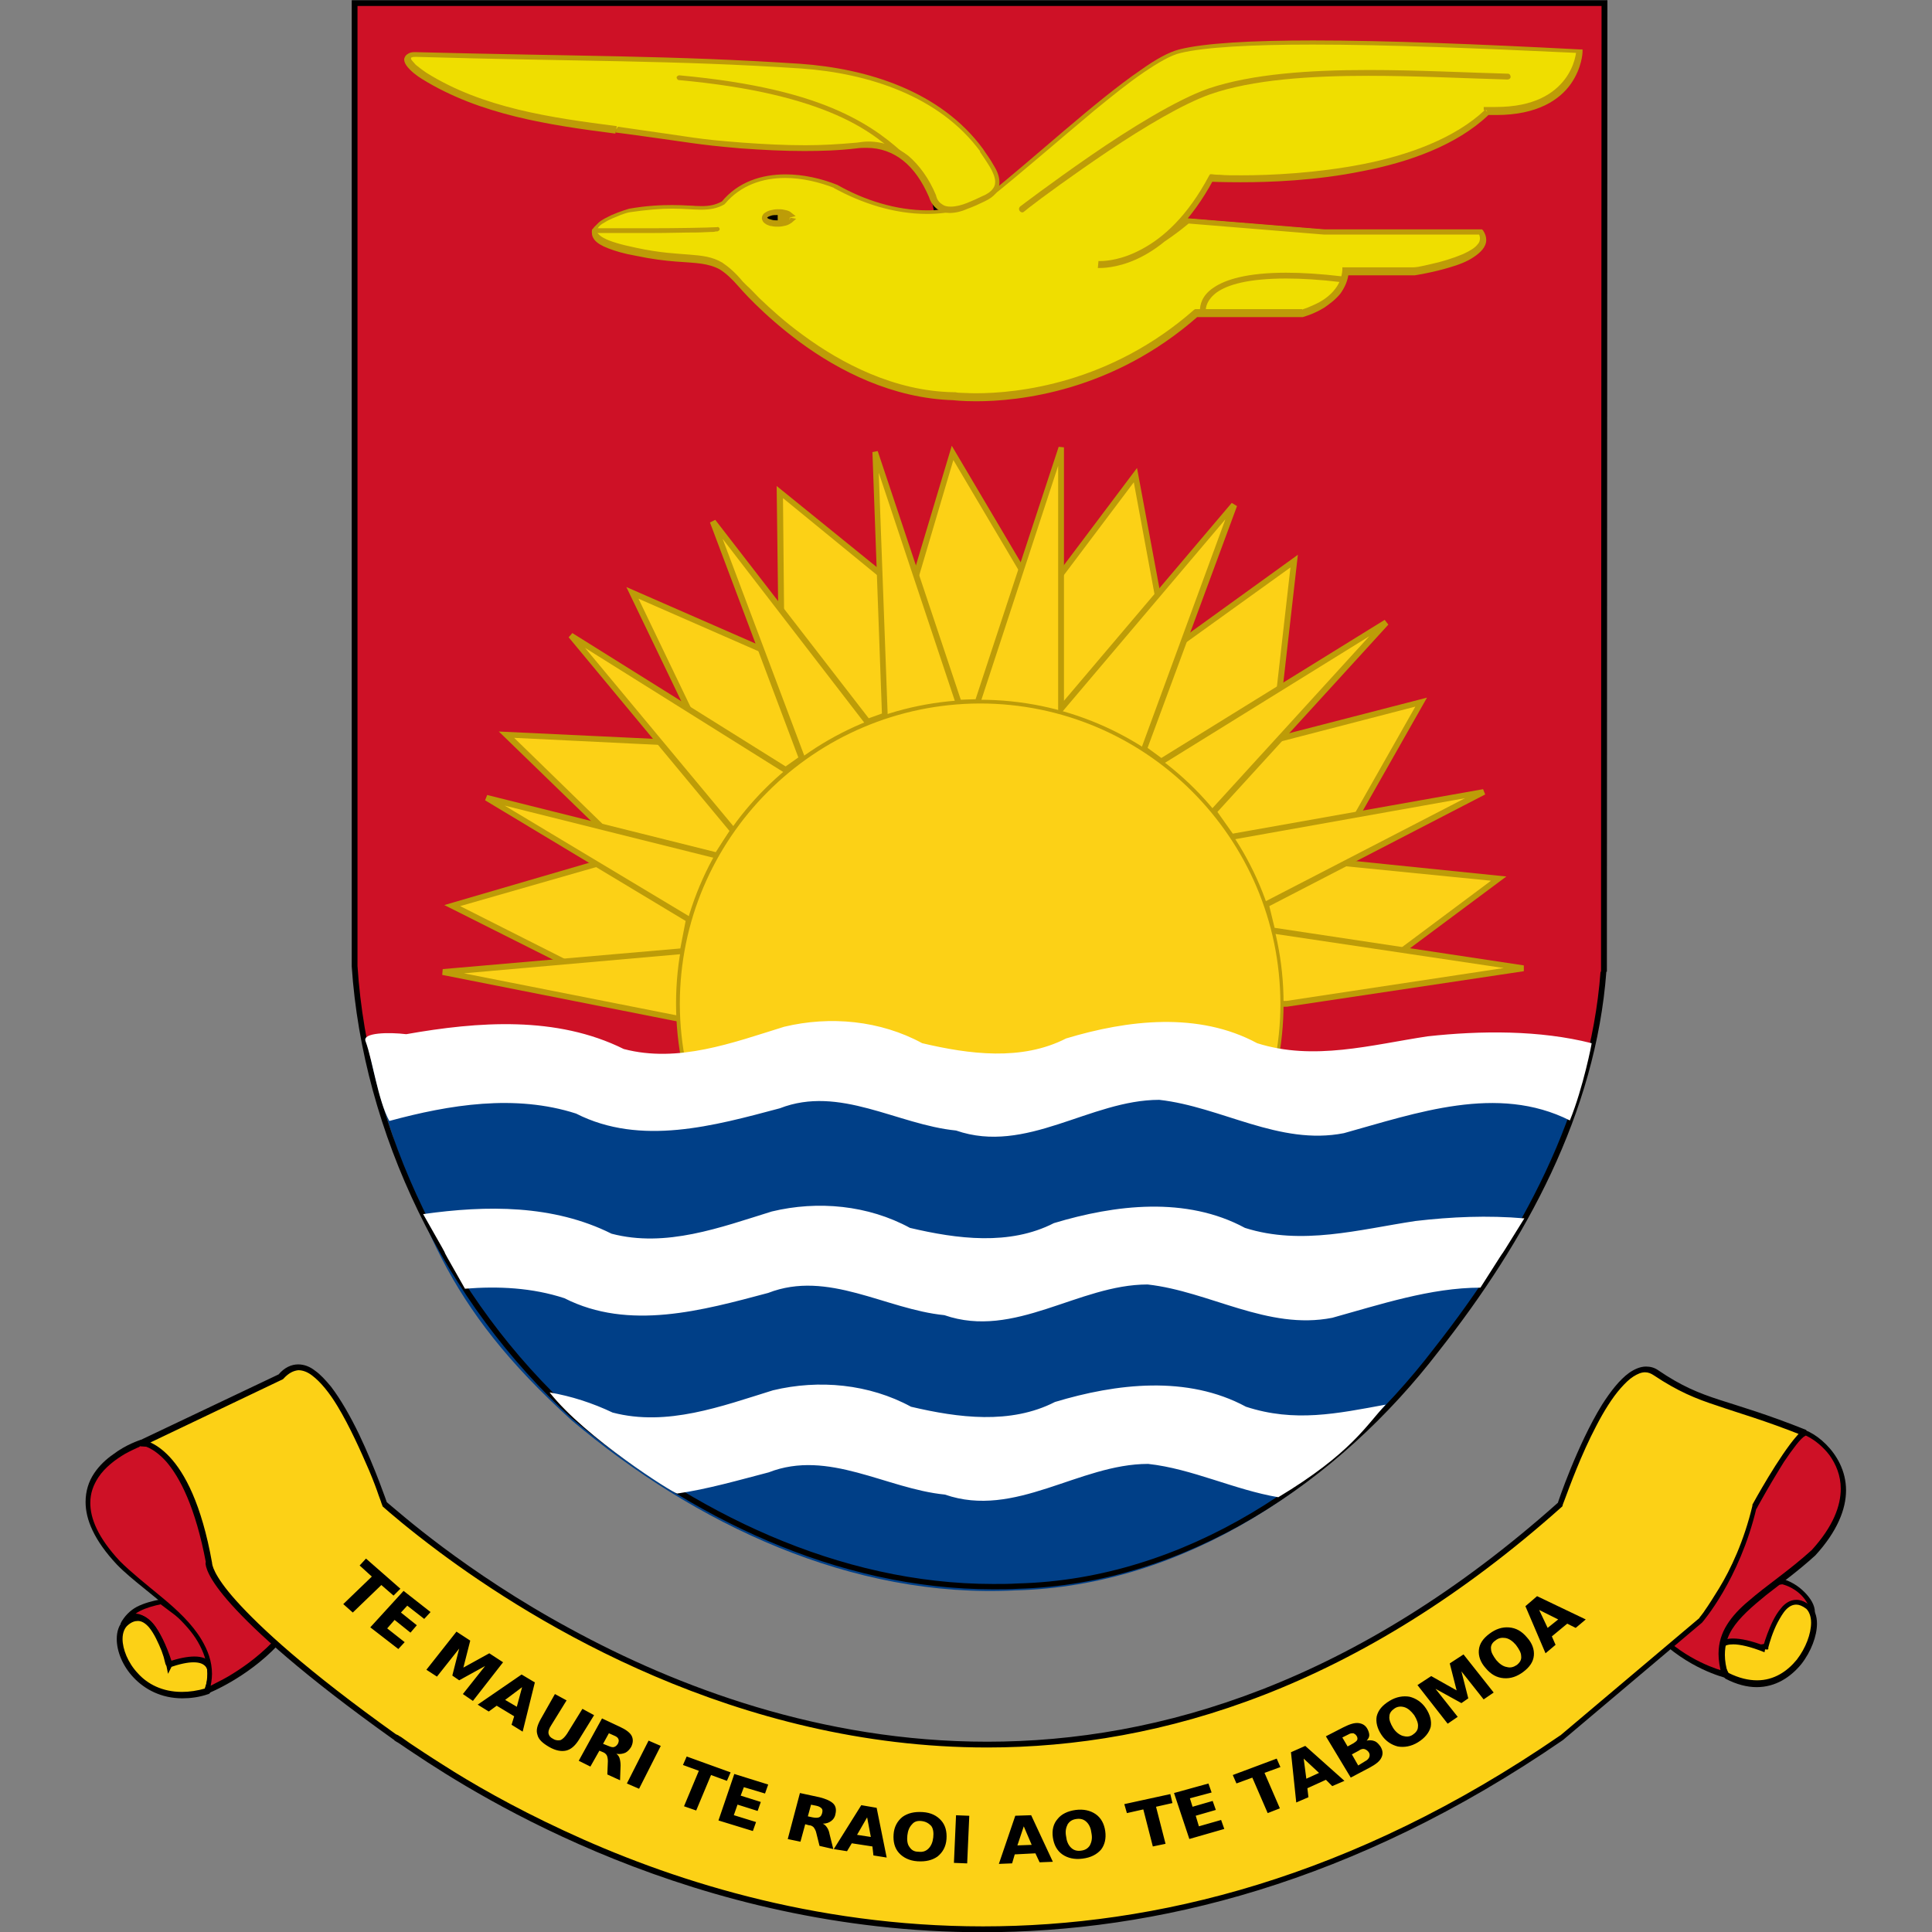
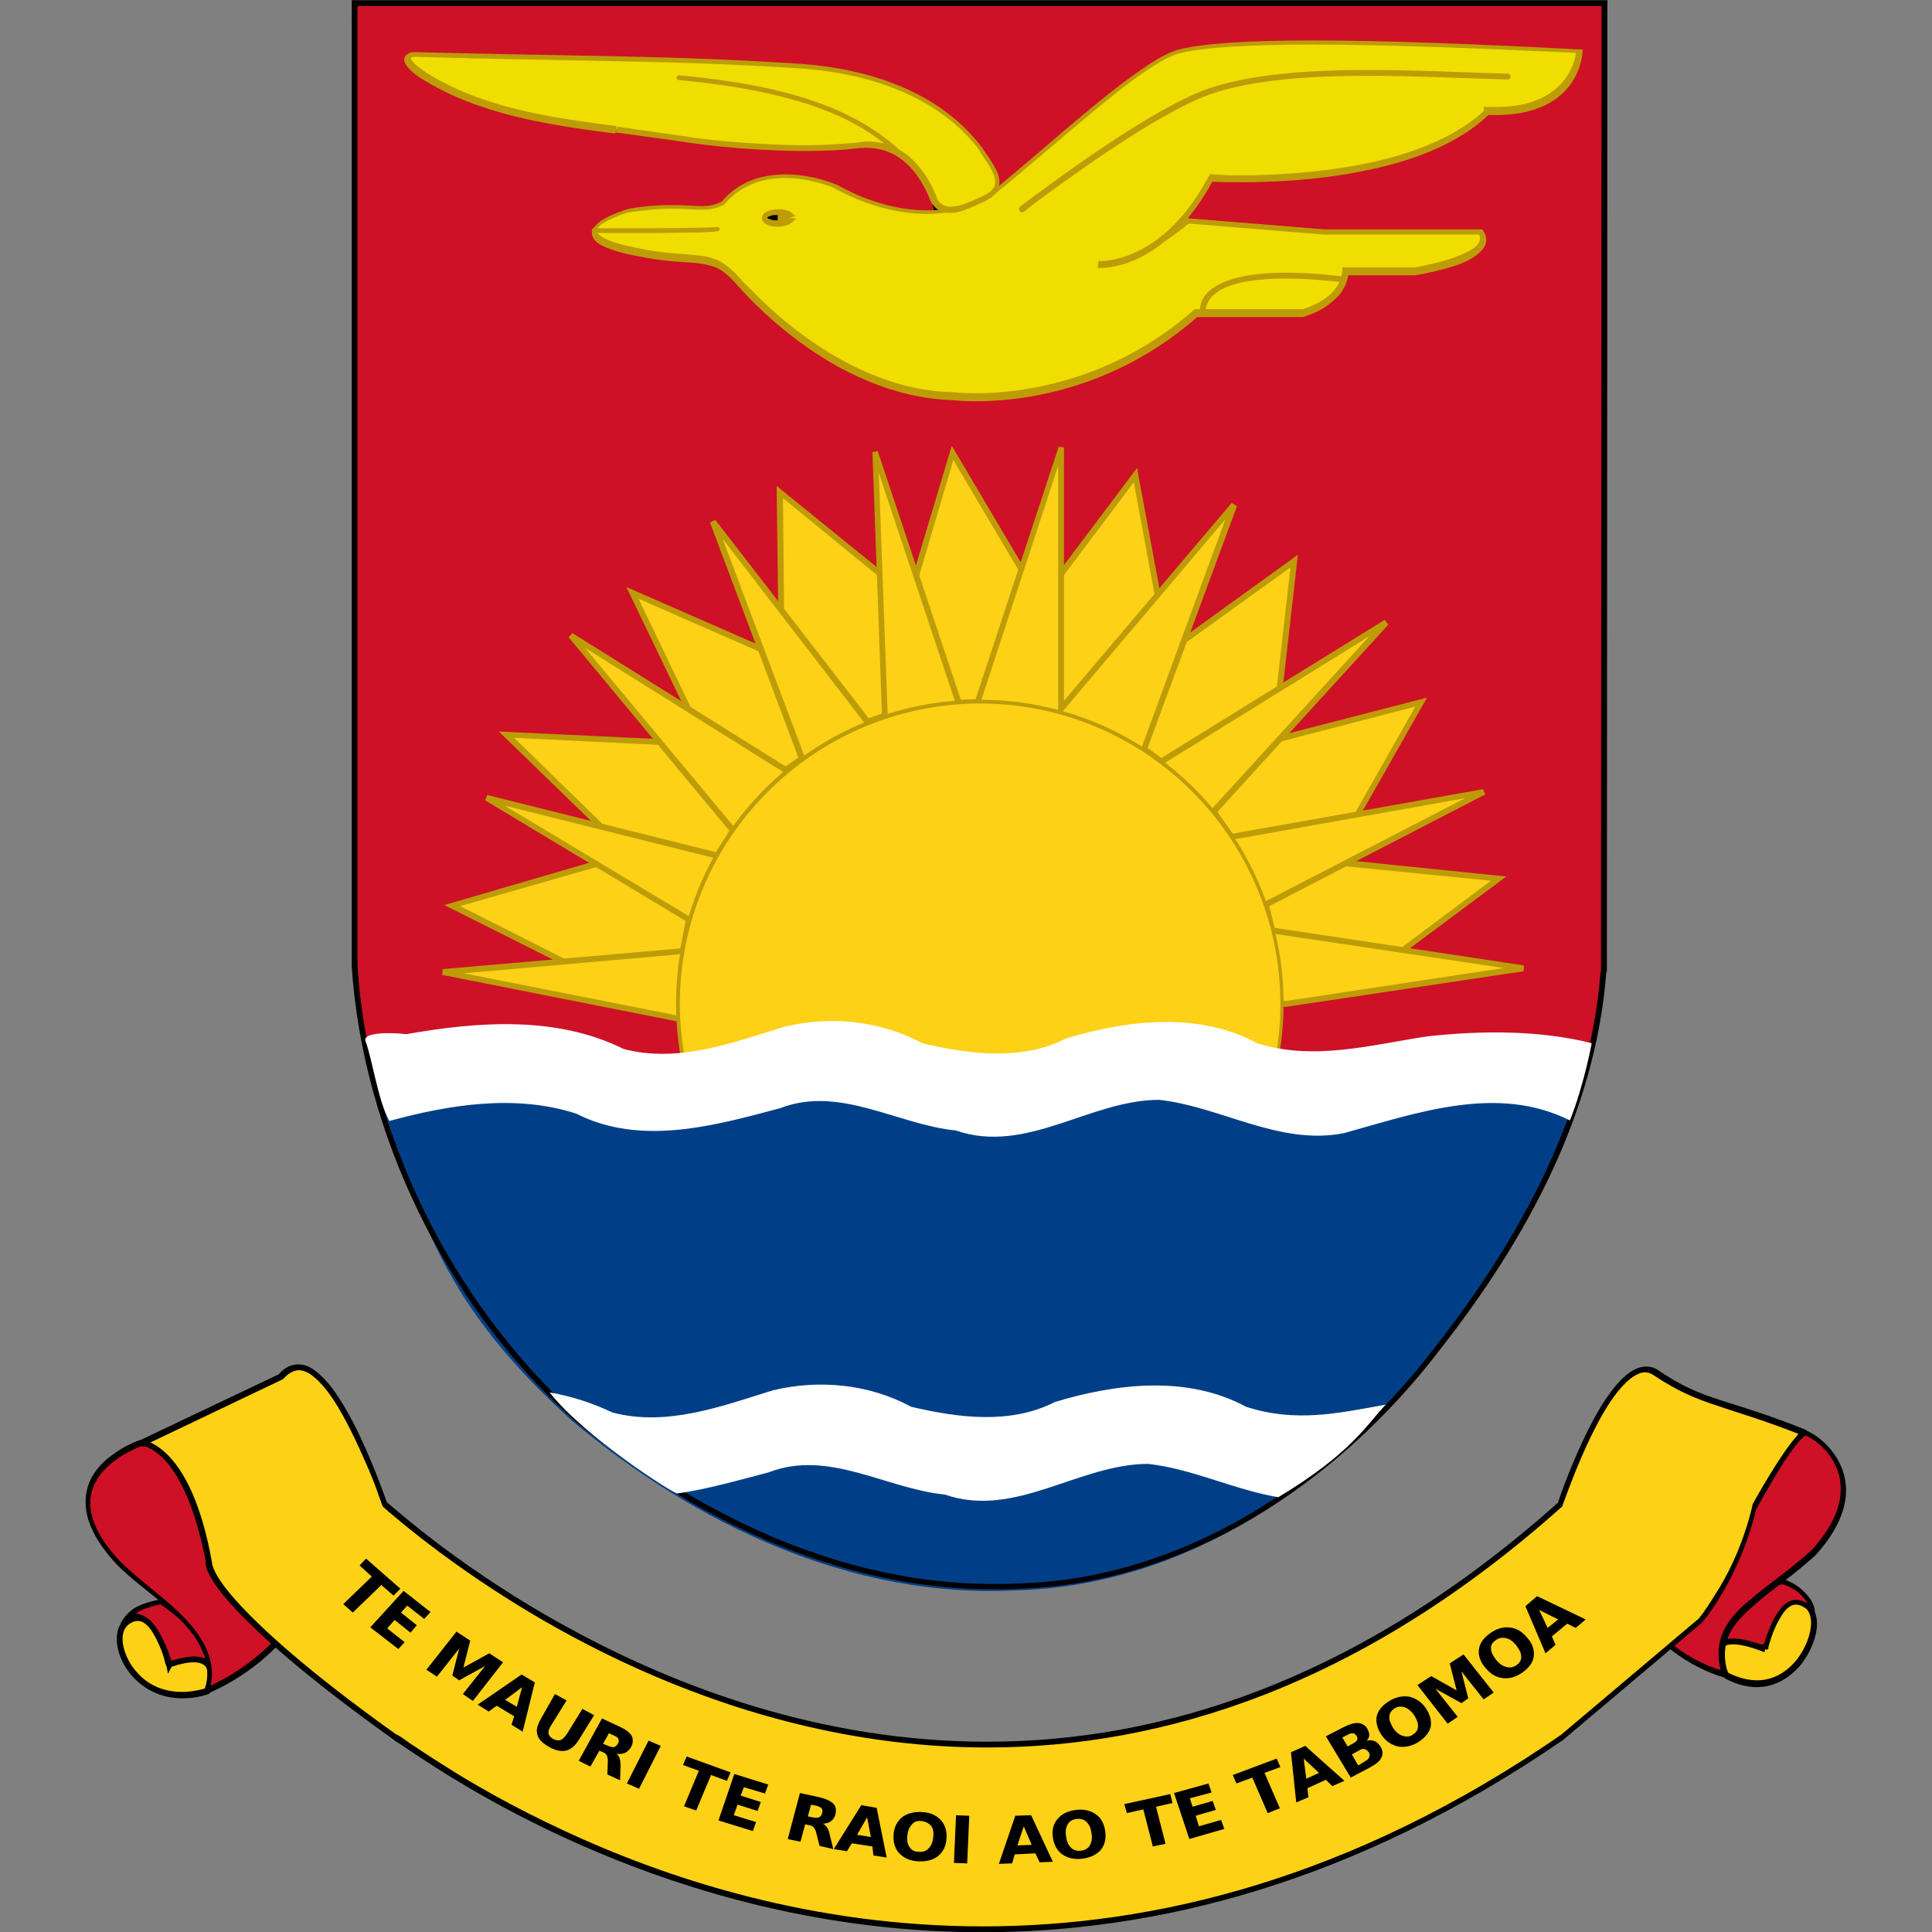
<svg xmlns="http://www.w3.org/2000/svg" version="1.1" id="Layer_1" x="0px" y="0px" viewBox="0 0 512 512" style="enable-background:new 0 0 512 512;" xml:space="preserve">
  <rect x="0" y="0" width="512" height="512" fill="#808080" stroke="none" />
  <style type="text/css">
	.st0{fill:#CE1126;}
	.st1{fill:#FCD116;}
	.st2{fill:#BD9C08;}
	.st3{fill:#003F87;}
	.st4{fill:#EFDE00;}
	.st5{fill:#FFFFFF;}
</style>
  <g id="XMLID_1_">
    <path id="XMLID_3_" class="st0" d="M480.12,427.77c0.56-2.8-3.65-7.57-8.13-8.55c-22.3-1.12-30.43,23.28-2.1,16.69   C473.53,417.39,480.82,427.77,480.12,427.77L480.12,427.77z" />
    <path id="XMLID_4_" d="M480.12,427.77l0.7,0.14c0-0.28,0.14-0.42,0.14-0.7c0-1.82-1.12-3.65-2.8-5.33   c-1.68-1.68-3.79-2.94-6.03-3.51l0,0l0,0c-0.56,0-1.12,0-1.54,0c-5.89,0-10.66,1.68-14.02,4.21c-3.37,2.38-5.33,5.61-5.33,8.55   c0,1.82,0.84,3.65,2.66,4.91c1.82,1.26,4.35,1.96,7.71,1.96c2.38,0,5.33-0.28,8.69-1.12l0.56-0.14l0.14-0.56   c0.84-4.35,1.96-7.01,2.94-8.55c0.56-0.7,0.98-1.26,1.4-1.54c0.42-0.28,0.84-0.42,1.26-0.42c0.84,0,1.54,0.42,2.24,0.98   c0.28,0.28,0.56,0.56,0.7,0.84l0.14,0.28l0,0l0.42-0.14h-0.42v0.14l0.42-0.14h-0.42L480.12,427.77l-0.56-0.42   c-0.14,0.14-0.14,0.28-0.14,0.42H480.12l-0.56-0.42L480.12,427.77v-0.84c-0.14,0-0.42,0.14-0.56,0.28L480.12,427.77v-0.84v1.54l0,0   h0.7l0.14-0.56L480.12,427.77v-0.84l0,0v1.54c0.14,0,0.56-0.14,0.7-0.28c0.14-0.28,0.14-0.42,0.14-0.56c0-0.28-0.14-0.42-0.14-0.56   c-0.28-0.56-0.84-1.12-1.54-1.82c-0.7-0.56-1.82-1.12-2.94-1.12c-0.7,0-1.4,0.14-2.1,0.56c-0.98,0.7-1.96,1.82-2.8,3.51   c-0.84,1.82-1.68,4.21-2.24,7.57l0.7,0.14l-0.14-0.7c-3.23,0.7-6.03,1.12-8.27,1.12c-3.23,0-5.47-0.7-6.87-1.68   c-1.4-0.98-1.96-2.24-1.96-3.65c0-2.24,1.68-5.05,4.77-7.29c3.09-2.24,7.57-3.79,13.18-3.79c0.56,0,0.98,0,1.54,0v-0.84l-0.14,0.7   c1.96,0.42,3.93,1.54,5.33,2.94c1.4,1.4,2.24,3.09,2.24,4.21c0,0.14,0,0.28,0,0.42L480.12,427.77v-0.84V427.77z" />
    <path id="XMLID_5_" class="st1" d="M467.78,437.02c0,0,4.07-17.53,11.36-11.22c5.33,4.63-4.07,27.21-21.6,18.09   C456.98,443.76,448.84,429.87,467.78,437.02L467.78,437.02z" />
    <path id="XMLID_6_" d="M467.78,437.02l0.7,0.14c0,0,0-0.14,0.14-0.56c0.28-1.12,1.12-4.07,2.52-6.73c0.7-1.26,1.4-2.52,2.24-3.37   c0.84-0.84,1.68-1.26,2.66-1.26c0.7,0,1.54,0.28,2.66,1.12c0.7,0.7,1.26,1.96,1.26,3.65c0,2.94-1.4,6.73-3.79,9.82   c-2.52,3.09-6.03,5.47-10.52,5.47c-2.24,0-4.77-0.56-7.57-1.96l-0.28,0.42l0.42-0.28c0,0,0,0-0.14-0.14l-0.28,0.42l0.42-0.28   c0,0-0.28-0.28-0.42-0.7c-0.7-1.12-1.54-3.09-1.54-4.63c0-0.7,0.14-1.26,0.56-1.68c0.42-0.42,1.12-0.7,2.52-0.7   c1.68,0,4.49,0.56,8.27,2.1L467.78,437.02h-0.84l0,0l1.54,0.14L467.78,437.02h0.84l0,0v-0.56l-0.56-0.14   c-3.93-1.54-6.73-2.1-8.83-2.1c-1.54,0-2.8,0.42-3.51,1.12c-0.84,0.7-1.12,1.82-1.12,2.8c0,1.54,0.56,2.94,1.12,4.21   c0.28,0.56,0.56,1.12,0.84,1.54c0.14,0.14,0.28,0.42,0.28,0.56l0.14,0.14c0,0,0.14,0.14,0.28,0.28c2.94,1.54,5.75,2.24,8.27,2.24   c5.05,0,8.98-2.66,11.78-6.03c2.66-3.37,4.21-7.57,4.21-10.8c0-1.96-0.56-3.65-1.82-4.77c-1.26-0.98-2.38-1.54-3.65-1.54   c-1.68,0-3.09,0.98-4.07,2.24c-1.68,1.96-2.8,4.63-3.65,6.87s-1.26,4.07-1.26,4.07L467.78,437.02h0.84H467.78z" />
    <path id="XMLID_7_" class="st0" d="M32.77,430.43c1.54-3.79,5.61-5.33,9.96-6.17c23.28,17.53,24.26,18.37,2.1,16.69   C38.51,421.88,32.06,430.43,32.77,430.43z" />
    <path id="XMLID_8_" d="M32.77,430.43l0.7,0.28c0.7-1.68,1.96-2.94,3.65-3.79s3.65-1.4,5.75-1.82l-0.14-0.7l-0.42,0.56   c6.03,4.49,10.52,7.99,13.46,10.52c1.54,1.26,2.66,2.24,3.37,3.09c0.7,0.84,0.98,1.4,0.98,1.54v0.14   c-0.14,0.14-0.56,0.28-1.26,0.42c-0.7,0.14-1.82,0.14-3.09,0.14c-2.52,0-6.17-0.28-10.8-0.56v0.84l0.7-0.28   c-1.68-5.19-3.37-8.41-5.05-10.38c-1.68-1.96-3.37-2.8-4.77-2.8c-1.12,0-2.1,0.42-2.66,0.98c-0.28,0.28-0.56,0.56-0.7,0.7   l-0.28,0.42c0,0.14-0.14,0.28-0.14,0.56c0,0.14,0,0.28,0.14,0.56c0.14,0.28,0.42,0.28,0.56,0.28h0.56l0.14-0.42L32.77,430.43v-0.84   V430.43l0.56-0.56c-0.14-0.14-0.42-0.28-0.56-0.28V430.43l0.56-0.56L32.77,430.43h0.7c0-0.14,0-0.28-0.14-0.42L32.77,430.43h0.7   h-0.56l0.56,0.14v-0.14h-0.56l0.56,0.14l-0.28-0.14l0.28,0.14l0,0l-0.28-0.14l0.28,0.14l0,0c0-0.14,0.42-0.42,0.7-0.7   c0.42-0.28,0.98-0.42,1.54-0.42c0.84,0,2.1,0.42,3.51,2.24c1.4,1.68,3.09,4.77,4.77,9.82l0.14,0.56h0.56   c4.63,0.28,8.27,0.56,10.94,0.56c1.82,0,3.09-0.14,4.07-0.42c0.56-0.14,0.98-0.28,1.26-0.7c0.42-0.28,0.56-0.84,0.56-1.26   c0-0.84-0.56-1.68-1.26-2.52c-1.26-1.4-3.23-3.09-6.03-5.33c-2.8-2.24-6.45-5.05-11.08-8.41l-0.28-0.14h-0.28   c-2.24,0.42-4.35,0.98-6.31,1.96c-1.82,0.98-3.37,2.52-4.35,4.49L32.77,430.43v-0.84V430.43z" />
    <path id="XMLID_9_" class="st0" d="M419.53,281.92c-290.43,0-79.65-1.54-321.56-1.54l-3.51-15.71L93.35,0.33h331.24l-0.14,266.87   L419.53,281.92L419.53,281.92z" />
    <path id="XMLID_10_" class="st1" d="M44.54,441.23c0,0-4.07-17.53-11.36-11.22c-5.33,4.63,2.66,23.84,21.6,18.09   C54.92,448.24,60.53,435.76,44.54,441.23L44.54,441.23z" />
    <path id="XMLID_11_" d="M44.54,441.23l0.7-0.14c0,0-0.7-3.23-2.1-6.45c-0.7-1.54-1.54-3.23-2.66-4.49   c-1.12-1.26-2.52-2.24-4.07-2.24c-1.26,0-2.38,0.56-3.65,1.54l0,0c-1.26,1.12-1.82,2.94-1.82,4.91c0,3.23,1.54,7.15,4.49,10.24   c2.94,3.09,7.29,5.47,12.9,5.47c2.1,0,4.49-0.28,6.87-1.12l0,0c0.14,0,0.28-0.14,0.28-0.14l0.14-0.14l0.14-0.28   c0.28-0.7,1.12-2.52,1.12-4.49c0-1.12-0.28-2.38-1.12-3.37c-0.84-0.98-2.24-1.54-4.21-1.54c-1.82,0-4.07,0.42-7.01,1.4l-0.28,0.14   l-0.14,0.28L44.54,441.23l0.7-0.14L44.54,441.23l0.7,0.28l0,0L44.54,441.23l0.28,0.7c2.8-0.98,4.91-1.4,6.45-1.4   c1.68,0,2.52,0.42,3.09,0.98c0.56,0.56,0.7,1.4,0.7,2.24c0,0.98-0.28,1.96-0.42,2.66c-0.14,0.42-0.28,0.7-0.28,0.98l-0.14,0.28l0,0   l0,0l0.42,0.28l-0.42-0.28l0,0l0.42,0.28l-0.42-0.28l0.56,0.42l-0.42-0.56l-0.14,0.14l0.56,0.42l-0.42-0.56l0.56,0.56l-0.28-0.7   c-0.14,0.14-0.28,0.14-0.28,0.14l0.56,0.56l-0.28-0.7l0,0c-2.38,0.7-4.49,0.98-6.45,0.98c-5.19,0-9.12-2.1-11.64-4.91   c-2.66-2.8-4.07-6.45-4.07-9.12c0-1.68,0.56-2.94,1.4-3.65l0,0c0.98-0.84,1.82-1.12,2.66-1.12c0.98,0,1.96,0.56,2.94,1.68   c1.4,1.68,2.52,4.21,3.37,6.31c0.42,1.12,0.7,2.1,0.84,2.8c0.14,0.42,0.14,0.7,0.28,0.84c0,0.14,0.14,0.28,0.14,0.28l0.42,2.1   l0.98-1.96L44.54,441.23z" />
    <path id="XMLID_12_" class="st0" d="M81.15,427.07c0,0,0,0-8.27,8.55c-8.27,8.55-18.09,12.48-18.09,12.48   c4.49-15.15-14.58-24.82-23.56-33.94c-21.04-22.72,5.89-31.69,5.89-31.69l12.2,0.7L81.15,427.07z" />
    <path id="XMLID_13_" d="M81.15,427.07l-0.56-0.56c0,0,0,0-8.27,8.55c-4.07,4.21-8.55,7.29-11.92,9.26   c-1.68,0.98-3.23,1.68-4.21,2.24c-0.56,0.28-0.98,0.42-1.26,0.56l-0.28,0.14H54.5l0.28,0.7l0.7,0.28c0.42-1.54,0.7-3.23,0.7-4.63   c0-3.37-1.12-6.31-2.8-9.12c-2.52-4.21-6.45-7.85-10.52-11.22c-4.07-3.37-8.13-6.59-11.08-9.54l-0.56,0.56l0.56-0.56   c-5.89-6.31-7.85-11.36-7.85-15.43c0-2.66,0.84-4.77,2.1-6.73c1.82-2.8,4.77-4.91,7.15-6.31c1.26-0.7,2.24-1.12,3.09-1.54   c0.42-0.14,0.7-0.28,0.84-0.42l0.28-0.14h0.14l-0.28-0.7v0.84l11.78,0.7l31.41,43.61L81.15,427.07l-0.56-0.56L81.15,427.07   l0.7-0.42l-31.97-44.31l-12.62-0.7h-0.14c0,0-3.65,1.12-7.15,3.79c-1.82,1.26-3.65,2.94-5.05,5.05c-1.4,2.1-2.24,4.63-2.24,7.57   l0,0c0,4.63,2.24,10.1,8.27,16.55l0,0l0,0c4.07,4.21,10.1,8.27,15.15,13.04c2.52,2.38,4.77,4.77,6.31,7.43   c1.54,2.66,2.52,5.33,2.52,8.41c0,1.4-0.14,2.8-0.7,4.21l-0.42,1.54l1.54-0.56c0,0,9.96-3.93,18.23-12.62   c4.07-4.35,6.17-6.45,7.15-7.43c0.98-1.12,0.98-1.12,0.98-1.12l0.42-0.42l-0.42-0.56L81.15,427.07z" />
    <polygon id="XMLID_14_" class="st1" points="151.26,255.84 119.85,239.99 166.83,226.39 134.16,194.7 186.88,197.22 167.53,157.11    207.22,174.5 206.66,130.47 241.01,158.38 252.37,120.09 275.65,159.36 300.9,125.98 309.59,172.68 342.97,148.7 337.5,196.24    376.62,186 352.64,228.35 397.1,232.84 367.65,254.86  " />
    <polygon id="XMLID_15_" class="st2" points="151.26,255.84 151.68,255.14 121.95,240.13 168.37,226.81 136.26,195.54    188.15,198.06 169.21,158.66 207.92,175.62 207.5,132.01 241.44,159.78 252.65,121.91 275.65,160.76 300.47,127.8 309.03,174.08    341.98,150.38 336.66,197.22 375.08,187.26 351.38,229.05 395.13,233.4 367.51,254.02 151.26,255 151.26,255.84 152.11,255.84    152.11,255.84 152.11,255.28 151.68,255.14 151.26,255.84 150.56,255.84 150.56,255.84 150.56,256.54 367.93,255.56 399.2,232.28    353.9,227.65 378.17,184.88 338.48,195.12 343.95,147.02 310.15,171.42 301.32,124.02 275.79,157.96 252.23,118.13 240.59,156.97    205.82,128.79 206.38,173.24 165.99,155.57 185.62,196.38 132.19,193.86 165.29,225.97 117.75,239.85 150.98,256.54 151.26,255.84    150.56,255.84  " />
    <polygon id="XMLID_16_" class="st1" points="180.99,270.28 117.33,257.66 180.99,252.05 182.68,243.78 128.83,211.53    190.11,226.67 194.32,220.08 151.26,168.47 208.34,204.09 212.55,201.01 188.85,138.18 229.94,191.33 234.42,189.65 231.9,119.81    254.06,186.28 259.11,186 281.26,118.55 281.26,187.83 327.12,133.83 303.14,198.48 307.77,201.85 367.23,164.97 321.65,215.03    326.42,221.76 393.17,209.84 335.53,239.71 337.22,246.58 403.69,256.54 341,266.08  " />
    <polygon id="XMLID_17_" class="st2" points="180.99,270.28 181.13,269.44 122.94,257.94 181.7,252.75 183.52,243.36 133.73,213.49    190.39,227.65 195.3,220.08 155.05,171.7 208.34,205.07 213.53,201.29 191.51,142.81 229.66,192.31 235.27,190.21 232.88,125.28    253.5,187.12 259.67,186.7 280.42,123.46 280.42,189.93 324.74,137.62 302.3,198.76 307.63,202.83 362.88,168.61 320.53,215.03    326.14,222.6 388.26,211.53 334.55,239.29 336.52,247.29 398.5,256.54 341,265.24 180.99,269.44 180.99,270.28 180.99,269.44    180.99,269.44 180.99,270.28 181.13,269.44 180.99,270.28 180.99,270.99 180.99,270.99 180.99,270.99 341.14,266.78 403.83,257.38    403.83,255.84 337.78,245.88 336.38,240.13 393.59,210.54 393.03,209.14 326.7,220.92 322.63,215.17 367.93,165.53 366.95,164.27    307.77,200.87 304.12,198.2 327.82,134.12 326.42,133.27 281.96,185.72 281.96,118.55 280.56,118.41 258.54,185.3 254.62,185.44    232.6,119.53 231.2,119.81 233.72,189.09 230.22,190.35 189.55,137.76 188.15,138.46 211.57,200.73 208.2,203.11 151.68,167.77    150.7,168.89 193.33,220.22 189.69,225.83 129.11,210.68 128.55,212.09 181.7,244.06 180.29,251.35 117.33,256.82 117.19,258.36    180.99,270.99 180.99,270.99  " />
    <path id="XMLID_18_" class="st1" d="M339.74,265.94c0,44.17-35.76,80.07-80.07,80.07c-44.17,0-80.07-35.76-80.07-80.07l0,0   c0-44.17,35.76-80.07,80.07-80.07S339.74,221.76,339.74,265.94L339.74,265.94z" />
    <path id="XMLID_19_" class="st2" d="M339.74,265.94h-0.42l0,0c0,43.89-35.62,79.51-79.51,79.65l0,0   c-43.89,0-79.51-35.62-79.65-79.51l0,0l0,0c0-43.89,35.62-79.51,79.51-79.65l0,0c43.89,0,79.51,35.62,79.65,79.51l0,0   L339.74,265.94l0.42,0l0,0c0-44.45-36.04-80.5-80.5-80.5l0,0c-44.45,0-80.5,36.04-80.5,80.5l0,0l0,0c0,44.45,36.04,80.5,80.5,80.5   l0,0c44.45,0,80.5-36.04,80.5-80.5l0,0L339.74,265.94L339.74,265.94z" />
    <path id="XMLID_20_" class="st3" d="M419.25,288.23c-15.29,36.18-16.27,41.65-39.13,70.54c-26.5,34.64-66.33,61.56-110.93,62.69   c-43.47,2.24-84.98-17.53-117.66-45.02c-33.66-30.57-40.39-52.17-53.85-95.64L419.25,288.23z" />
    <path id="XMLID_21_" d="M425,257.52h-0.84c-2.8,37.16-21.32,70.82-44.03,99.71l0,0l0,0c-26.36,34.5-66.05,61.28-110.37,62.4l0,0   l0,0c-2.24,0.14-4.35,0.14-6.59,0.14c-40.81,0-79.65-18.93-110.65-45.02l-0.56,0.56l0.56-0.56   c-33.52-30.43-54.97-75.17-57.78-118.78h-0.84h0.84V1.59h329.69l-0.14,255.93H425h-0.84H425h0.84l0.14-257.47H93.21v256.07l0,0   c2.94,43.89,24.54,89.05,58.34,119.76l0,0l0,0c31.13,26.22,70.26,45.3,111.63,45.3c2.24,0,4.49,0,6.59-0.14v-0.84v0.84   c44.88-1.26,84.98-28.33,111.63-63.11l-0.56-0.42l0.56,0.42c22.86-29.03,41.51-62.97,44.31-100.55l0,0l0,0L425,257.52z" />
    <path id="XMLID_22_" class="st4" d="M394.15,29.64c-21.74,20.61-73.06,17.25-73.06,17.25c-12.9,24.26-29.87,22.86-29.87,22.86   c10.1,0.28,23.84-11.78,23.84-11.78l36.04,2.94h41.51c5.05,7.57-17.53,10.66-17.53,10.66h-18.37c-0.56,8.55-11.5,11.36-11.5,11.36   h-28.05c-30.15,26.5-64.37,22.02-64.37,22.02c-31.97-0.7-56.37-29.73-56.37-29.73c-7.85-9.4-10.8-5.05-27.77-8.69   c-23.7-4.91-1.82-11.08-1.82-11.08c15.29-2.52,19.35,0.98,24.96-1.96c7.29-8.69,20.19-8.13,29.87-4.21   c12.2,6.73,28.05,9.96,40.67,2.52c16.55-13.04,39.97-35.76,50.63-38.42c13.88-3.51,56.51-2.52,106.02,0   C418.69,13.65,417.99,30.76,394.15,29.64L394.15,29.64z" />
    <path id="XMLID_23_" class="st2" d="M394.15,29.64l-0.56-0.56c-7.99,7.57-20.33,12.06-32.53,14.44c-12.2,2.38-24.4,2.94-31.97,2.94   c-2.52,0-4.49,0-5.75-0.14c-1.4,0-2.1-0.14-2.1-0.14h-0.56l-0.28,0.42c-5.75,10.8-12.2,16.41-17.67,19.35   c-5.33,2.94-9.68,3.23-11.08,3.23c-0.14,0-0.28,0-0.42,0h-0.14l0,0v0.84v0.84c0.14,0,0.28,0,0.42,0c5.33,0,11.22-3.09,15.85-6.03   c4.63-2.94,7.99-5.89,7.99-5.89l-0.56-0.56v0.84l36.04,2.94h41.51v-1.12l-0.7,0.42c0.42,0.7,0.56,1.26,0.56,1.68   c0,0.56-0.14,1.12-0.56,1.54c-0.7,0.98-2.1,1.82-3.93,2.66c-2.66,1.12-5.89,2.1-8.55,2.66c-1.26,0.28-2.38,0.56-3.23,0.7   c-0.84,0.14-1.26,0.14-1.26,0.14l0.14,0.84v-0.84h-19.07v0.7c-0.14,1.96-0.84,3.65-1.82,4.91c-1.54,2.1-3.79,3.51-5.75,4.35   c-0.98,0.42-1.82,0.84-2.38,0.98c-0.28,0.14-0.56,0.14-0.7,0.28h-0.14l0,0l0.14,0.7v-0.84h-28.33l-0.28,0.14   c-22.3,19.63-46.84,22.16-57.92,22.16c-1.82,0-3.37-0.14-4.35-0.14c-0.56,0-0.84-0.14-1.12-0.14c-0.28,0-0.42,0-0.42,0l0,0l0,0   c-15.71-0.28-29.73-7.71-39.69-15.01c-5.05-3.65-8.98-7.29-11.78-9.96c-1.4-1.4-2.38-2.52-3.23-3.23c-0.42-0.42-0.7-0.7-0.84-0.84   c-0.14-0.14-0.28-0.28-0.28-0.28l0,0c-1.96-2.38-3.79-3.93-5.47-5.05c-2.66-1.54-5.19-1.82-8.69-2.1   c-3.37-0.28-7.71-0.42-14.16-1.82c-4.07-0.84-6.87-1.68-8.41-2.52c-0.84-0.42-1.26-0.84-1.54-1.12c-0.28-0.28-0.42-0.56-0.42-0.84   c0-0.14,0.14-0.42,0.28-0.7c0.28-0.56,0.98-1.12,1.82-1.54c1.26-0.84,2.94-1.4,4.21-1.96c0.7-0.28,1.26-0.42,1.68-0.56   c0.42-0.14,0.7-0.14,0.7-0.14l-0.28-0.7l0.14,0.7c4.77-0.7,8.41-0.98,11.36-0.98c3.23,0,5.61,0.28,7.71,0.28   c2.24,0,4.21-0.28,6.17-1.4l0.14-0.14l0.14-0.14c4.07-4.77,9.82-6.73,15.85-6.73c4.49,0,9.12,1.12,13.04,2.66l0.28-0.7l-0.42,0.7   c7.43,4.07,15.99,6.87,24.68,6.87c5.75,0,11.5-1.26,16.83-4.35l0,0l0,0c8.27-6.59,18.37-15.43,27.63-23.14   c4.63-3.79,8.98-7.29,12.9-9.96c3.93-2.66,7.29-4.63,9.82-5.19c6.31-1.54,18.65-2.24,35.06-2.24c19.21,0,43.89,0.98,70.68,2.24   v-0.84h-0.84l0,0c0,0.42-0.28,4.21-3.09,7.85c-2.8,3.65-7.99,7.29-18.23,7.29c-0.7,0-1.54,0-2.38,0h-0.84v0.84h0.98l-0.56-0.56   L394.15,29.64h0.84l0,0H394.15v0.84c0.84,0,1.68,0,2.38,0c10.94,0,16.83-4.07,19.77-8.27s3.09-8.27,3.09-8.41v-0.7h-0.7   c-26.79-1.4-51.47-2.38-70.68-2.38c-16.41,0-28.89,0.7-35.48,2.38c-2.8,0.7-6.31,2.66-10.24,5.47   c-11.92,8.13-28.19,23.28-40.53,33.1l0.42,0.56l-0.42-0.7c-4.91,2.94-10.38,4.21-15.99,4.21c-8.27,0-16.69-2.66-23.84-6.73l0,0l0,0   c-4.21-1.68-8.98-2.8-13.74-2.8c-6.31,0-12.62,1.96-16.97,7.29l0.56,0.56l-0.42-0.7c-1.82,0.98-3.37,1.26-5.47,1.26   c-1.96,0-4.35-0.28-7.71-0.28c-2.94,0-6.73,0.14-11.5,0.98l0,0l0,0c0,0-2.38,0.7-4.63,1.68c-1.12,0.56-2.38,1.12-3.37,1.96   c-0.42,0.42-0.84,0.84-1.26,1.26c-0.28,0.42-0.56,0.98-0.56,1.54c0,0.7,0.28,1.26,0.7,1.82c0.7,0.84,1.82,1.54,3.65,2.24   c1.82,0.7,4.07,1.4,7.29,1.96c8.55,1.82,13.6,1.54,17.39,2.1c1.82,0.28,3.37,0.7,4.91,1.54c1.54,0.98,3.09,2.38,5.05,4.63l0,0   c0,0,6.17,7.29,16.27,14.72c10.1,7.43,24.4,14.86,40.67,15.29v-0.84l-0.14,0.84c0,0,2.24,0.28,6.03,0.28   c11.22,0,36.18-2.52,58.9-22.58l-0.56-0.56v0.84h28.05h0.14c0,0,2.8-0.7,5.75-2.52c1.4-0.98,2.94-2.1,4.21-3.65   c1.12-1.54,2.1-3.51,2.24-5.75h-0.84v0.84h18.37l0,0c0,0,4.63-0.7,9.26-2.1c2.38-0.7,4.63-1.54,6.45-2.8   c0.84-0.56,1.68-1.26,2.24-1.96s0.98-1.54,0.98-2.52c0-0.84-0.28-1.68-0.84-2.52l-0.28-0.28h-41.79l-36.32-2.94l-0.28,0.28   c0,0-0.14,0.14-0.56,0.42c-1.26,1.12-4.77,3.93-8.98,6.31c-4.21,2.52-9.12,4.63-13.32,4.63h-0.42l-0.14,1.54c0,0,0.28,0,0.56,0   c1.54,0,6.17-0.28,11.78-3.37c5.61-3.09,12.34-8.98,18.23-19.91l-0.7-0.42v0.84c0,0,3.09,0.14,7.99,0.14   c7.71,0,19.91-0.42,32.25-2.94c12.34-2.38,24.96-6.87,33.38-14.86l0.28-0.28v-0.28h-0.56V29.64z" />
    <path id="XMLID_24_" class="st2" d="M271.31,56.14c0,0,0.56-0.42,1.4-1.12c3.23-2.52,11.64-8.69,21.04-15.01   c9.4-6.31,19.77-12.48,26.93-15.01c11.22-3.93,26.64-4.91,41.93-4.91c13.04,0,26.08,0.7,36.88,0.98c0.42,0,0.84-0.28,0.84-0.7   c0-0.42-0.28-0.84-0.7-0.84c-10.8-0.28-23.84-0.98-36.88-0.98c-15.43,0-30.85,0.98-42.49,4.91c-8.41,2.94-20.9,10.66-31.27,17.81   s-18.65,13.46-18.65,13.46c-0.28,0.28-0.42,0.7-0.14,1.12C270.46,56.28,271.03,56.42,271.31,56.14L271.31,56.14z" />
    <path id="XMLID_25_" class="st2" d="M319.55,82.65L319.55,82.65c0,0,0-0.14,0-0.42c0-0.84,0.28-2.8,2.94-4.77   c2.8-1.96,8.13-3.65,18.37-3.65c4.07,0,8.98,0.28,14.72,0.98l0.14-1.54c-5.89-0.7-10.8-0.98-14.86-0.98   c-10.38,0-16.13,1.82-19.21,3.93c-3.23,2.1-3.65,4.77-3.65,6.03c0,0.42,0,0.7,0,0.7L319.55,82.65L319.55,82.65z" />
    <path id="XMLID_26_" d="M179.45,23.89c0,0,0.28,0,0.7,0c3.51,0.14,19.49,1.4,34.92,6.03c7.71,2.24,15.43,5.47,21.32,9.68   c5.89,4.21,9.96,9.54,11.08,16.13l2.66-0.42c-0.56-4.07-2.24-7.57-4.63-10.66c-4.07-5.47-10.24-9.54-17.25-12.76   c-10.38-4.77-22.58-7.43-32.11-8.98c-9.54-1.54-16.55-1.82-16.55-1.82L179.45,23.89L179.45,23.89z" />
    <path id="XMLID_27_" class="st4" d="M163.32,34.27c-17.39-2.24-35.62-4.77-50.91-14.3c-2.66-1.68-7.01-5.47-2.38-5.75   c43.19,1.26,68.15,0.84,102.09,3.09c17.81,1.26,36.88,7.29,47.96,22.3c2.38,4.07,7.85,9.68,0.42,12.9   c-4.07,1.82-11.36,5.61-13.46-0.7c-4.07-9.54-10.94-14.72-20.19-13.46c-10.1,0.98-19.77,0.7-30.57,0   C183.66,37.49,185.34,37.35,163.32,34.27z" />
    <path id="XMLID_28_" class="st2" d="M163.32,34.27l0.14-0.84c-17.39-2.24-35.48-4.77-50.48-14.16l0,0c-0.84-0.56-1.96-1.4-2.8-2.1   c-0.42-0.42-0.7-0.84-0.98-1.12c-0.28-0.28-0.28-0.56-0.28-0.7l0,0c0,0,0-0.14,0.28-0.14c0.14-0.14,0.56-0.14,1.12-0.14v-0.84v0.84   c43.19,1.26,68.15,0.84,102.09,3.09l0,0c17.67,1.26,36.6,7.29,47.4,22.02l0.56-0.42l-0.7,0.42c0.84,1.26,1.82,2.66,2.66,4.07   c0.84,1.4,1.4,2.8,1.4,3.93c0,0.7-0.14,1.26-0.7,1.96c-0.42,0.56-1.26,1.26-2.66,1.82l0,0l0,0c-1.12,0.56-2.66,1.26-4.07,1.82   c-1.4,0.56-2.94,0.98-4.35,0.98c-0.98,0-1.68-0.14-2.38-0.7c-0.7-0.42-1.26-1.12-1.54-2.38l0,0l0,0   c-1.82-4.35-4.35-7.85-7.29-10.38c-3.09-2.38-6.59-3.79-10.66-3.79c-0.98,0-1.96,0.14-2.94,0.28l0.14,0.84l-0.14-0.84   c-4.63,0.42-9.12,0.7-13.74,0.7c-5.47,0-10.94-0.28-16.69-0.7v0.84v-0.84c-12.62-0.98-10.94-1.12-32.96-4.21l0,0l0,0L163.32,34.27   l-0.14,0.84c22.02,2.94,20.33,3.09,33.1,4.21l0,0l0,0c5.89,0.42,11.36,0.7,16.83,0.7c4.63,0,9.26-0.14,13.88-0.7l0,0l0,0   c0.98-0.14,1.82-0.14,2.66-0.14c3.79,0,7.01,1.26,9.68,3.37c2.8,2.24,5.05,5.47,6.87,9.68l0.7-0.28l-0.7,0.28   c0.42,1.4,1.26,2.52,2.24,3.23c0.98,0.7,2.1,0.98,3.23,0.98c1.54,0,3.23-0.42,4.77-1.12c1.54-0.56,3.09-1.26,4.21-1.82l-0.28-0.7   l0.28,0.7c1.54-0.7,2.52-1.4,3.23-2.24s0.98-1.96,0.98-2.94c0-1.68-0.7-3.23-1.68-4.77c-0.84-1.54-1.96-2.94-2.66-4.07l0,0l0,0   c-11.22-15.29-30.57-21.32-48.52-22.58l0,0l0,0c-34.08-2.24-59.04-1.96-102.09-3.09l0,0l0,0c-0.84,0-1.4,0.14-1.96,0.56   c-0.28,0.14-0.42,0.42-0.56,0.56c-0.14,0.28-0.28,0.56-0.28,0.84c0,0.56,0.28,1.12,0.56,1.54c0.98,1.4,2.8,2.8,4.21,3.65l0,0l0,0   c15.43,9.54,33.8,12.2,51.19,14.44l0,0L163.32,34.27z" />
    <path id="XMLID_29_" class="st2" d="M157.01,61.75c0,0,7.99,0,16.13,0c4.07,0,8.13-0.14,11.36-0.14c1.54,0,2.94-0.14,3.93-0.14   c0.56,0,0.84,0,1.26-0.14c0.14,0,0.28,0,0.42,0l0.28-0.14c0.28-0.14,0.42-0.42,0.28-0.7c-0.14-0.28-0.42-0.42-0.7-0.28l0.14,0.14   v-0.14l0,0l0.14,0.14v-0.14c0,0-0.28,0-0.56,0c-2.38,0.14-10.52,0.28-17.95,0.28c-3.79,0-7.29,0-9.96,0c-2.66,0-4.35,0-4.35,0   c-0.28,0-0.56,0.28-0.56,0.56C156.87,61.33,156.73,61.75,157.01,61.75L157.01,61.75z" />
    <path id="XMLID_30_" d="M209.18,58.39c-0.84,0.7-2.94,0.98-4.63,0.7c-1.68-0.42-2.38-1.26-1.68-1.96c0.84-0.7,2.94-0.98,4.63-0.7   c0.7,0.14,1.12,0.28,1.54,0.56l-2.94,0.7L209.18,58.39z" />
    <path id="XMLID_31_" class="st2" d="M209.18,58.39l-0.56-0.56c-0.14,0.14-0.56,0.28-0.98,0.42c-0.42,0.14-0.98,0.14-1.68,0.14   c-0.42,0-0.98,0-1.4-0.14c-0.56-0.14-0.98-0.28-1.12-0.42l-0.14-0.14l0,0h-0.14h0.14l0,0h-0.14h0.14h-0.14h0.14l0,0h-0.14h0.14l0,0   l0,0l0,0l0,0l0,0l0.14-0.14c0.14-0.14,0.56-0.28,0.98-0.42c0.42-0.14,0.98-0.14,1.68-0.14c0.42,0,0.98,0,1.4,0.14   c0.56,0.14,0.98,0.28,1.26,0.42l0.42-0.56l-0.14-0.7l-2.94,0.7v1.54l3.09,0.7L209.18,58.39l-0.56-0.56L209.18,58.39l0.14-0.7   l-3.09-0.7l-0.14,0.7l0.14,0.7l4.63-1.12l-1.26-0.98c-0.42-0.42-1.12-0.56-1.82-0.7c-0.56-0.14-1.12-0.14-1.68-0.14   c-0.7,0-1.4,0.14-1.96,0.28c-0.56,0.14-1.12,0.42-1.68,0.84c-0.28,0.28-0.56,0.7-0.56,1.26c0,0.28,0.14,0.56,0.28,0.84   c0.28,0.42,0.56,0.56,0.98,0.84c0.42,0.14,0.84,0.42,1.4,0.42c0.56,0.14,1.12,0.14,1.68,0.14c0.7,0,1.4-0.14,1.96-0.28   c0.56-0.14,1.12-0.42,1.68-0.84l1.12-0.98l-1.54-0.28L209.18,58.39z" />
    <path id="XMLID_32_" class="st5" d="M416.03,296.93c-19.21-9.68-40.67-1.96-59.88,3.37c-17.11,3.37-32.53-7.01-48.94-8.83   c-18.37,0-35.2,14.58-53.85,8.13c-15.57-1.54-30.85-12.06-46.7-5.89c-17.39,4.63-36.88,10.1-53.99,1.4   c-16.13-5.19-33.52-2.38-49.5,1.96c-3.09-5.75-4.35-15.85-6.31-21.18c-0.84-2.24,6.17-2.38,10.8-1.82   c19.07-3.37,39.83-4.91,57.64,3.93c14.44,3.79,28.89-1.68,42.49-5.89c12.2-2.94,25.52-1.68,36.6,4.35   c12.48,2.94,26.36,4.77,38.14-1.26c16.27-4.91,35.06-7.15,50.63,1.26c15.01,4.77,30.29,0.42,45.16-1.82   c14.02-1.54,29.73-1.68,43.47,1.82C421.92,276.31,419.53,288.37,416.03,296.93L416.03,296.93z" />
-     <path id="XMLID_33_" class="st5" d="M392.33,341.24c-13.18,0-26.64,4.49-39.27,7.99c-17.11,3.37-32.53-7.01-48.94-8.83   c-18.37,0-35.2,14.58-53.85,8.13c-15.57-1.54-30.85-12.06-46.7-5.89c-17.39,4.63-36.88,10.1-53.99,1.4   c-8.55-2.8-17.53-3.23-26.36-2.52c-10.8-18.93,0.28,0.14-11.08-19.77c16.83-2.38,34.5-2.52,49.92,5.19   c14.44,3.79,28.89-1.68,42.49-5.89c12.2-2.94,25.52-1.68,36.6,4.35c12.48,2.94,26.36,4.77,38.14-1.26   c16.27-4.91,35.06-7.15,50.63,1.26c15.01,4.77,30.29,0.42,45.16-1.82c9.54-1.12,19.21-1.54,28.89-0.7   C392.47,341.38,403.97,322.87,392.33,341.24z" />
    <path id="XMLID_34_" class="st5" d="M338.76,396.78c-11.64-1.96-22.86-7.57-34.5-8.83c-18.37,0-35.2,14.58-53.85,8.13   c-15.57-1.54-30.85-12.06-46.7-5.89c-7.57,1.96-16.27,4.49-24.26,5.61c-1.12-0.14-24.26-14.72-33.8-26.79   c5.75,0.98,11.36,2.8,16.69,5.33c14.44,3.79,28.89-1.68,42.49-5.89c12.2-2.94,25.52-1.68,36.6,4.35   c12.48,2.94,26.36,4.77,38.14-1.26c16.27-4.91,35.06-7.15,50.63,1.26c12.9,4.21,24.12,1.82,37.02-0.56   C362.18,377.56,358.11,385.14,338.76,396.78L338.76,396.78z" />
    <path id="XMLID_35_" class="st0" d="M431.03,424.4c0,0,0,0,8.27,8.55c8.27,8.55,18.09,10.8,18.09,10.8   c-4.49-15.15,9.68-19.63,23.56-32.25c21.04-23-6.17-36.18-5.89-31.69l-12.2,0.7L431.03,424.4z" />
    <path id="XMLID_36_" d="M431.03,424.4l-0.56,0.56c0,0,0,0,8.27,8.55c8.41,8.69,18.37,11.08,18.37,11.08l1.26,0.28l-0.42-1.26   c-0.56-1.82-0.84-3.51-0.84-5.05c0-2.66,0.7-4.91,1.96-6.87c1.96-3.09,5.19-5.89,8.98-8.98c3.93-3.09,8.41-6.31,13.04-10.52l0,0   l0,0c5.89-6.45,8.13-12.34,8.13-17.25c0-5.19-2.52-9.4-5.33-12.2c-1.4-1.4-2.94-2.52-4.35-3.23c-1.4-0.7-2.66-1.12-3.79-1.12   c-0.42,0-0.84,0.14-1.26,0.28c-0.42,0.28-0.7,0.84-0.7,1.26v0.14h0.84v-0.84l-12.48,0.7l-32.25,44.74l0.42,0.42L431.03,424.4   l0.7,0.42l31.41-43.61l12.62-0.7v-0.84l0,0l0,0h-0.14l0,0l0,0h-0.14l0,0l0,0l0,0l0,0l0,0l0,0c0,0,0.14-0.14,0.42,0   c0.56,0,1.82,0.28,3.09,0.98c1.96,0.98,4.21,2.8,5.89,5.05c1.68,2.38,2.94,5.33,2.94,8.83c0,4.49-1.96,9.96-7.71,16.27l0.56,0.56   l-0.56-0.56c-6.03,5.47-12.06,9.4-16.69,13.46c-2.38,1.96-4.35,4.07-5.75,6.31c-1.4,2.24-2.24,4.77-2.24,7.71   c0,1.68,0.28,3.51,0.84,5.61l0.7-0.28l0.14-0.7h-0.14c-0.98-0.28-9.96-2.66-17.53-10.52c-8.27-8.55-8.27-8.55-8.27-8.55   L431.03,424.4l0.7,0.42L431.03,424.4z" />
    <path id="XMLID_37_" class="st1" d="M478.43,379.67c-21.04-8.41-26.79-7.57-39.41-15.99c-11.36-7.57-25.52,34.92-25.52,34.92   c-156.08,139.39-302.49,7.43-311.46,0c0,0-15.85-47.4-27.49-33.8l-36.74,17.39c0,0,12.06,0.7,17.81,31.97   c0,0-1.54,9.96,49.22,46.28c0.42-1.96,141.64,115.13,309.22,0l36.88-31.13c0,0,9.82-11.22,14.3-30.15   C465.25,399.16,474.51,381.77,478.43,379.67L478.43,379.67z" />
    <path id="XMLID_38_" d="M478.43,379.67l0.28-0.7c-10.52-4.21-17.39-6.17-23-7.99c-5.61-1.82-10.1-3.65-16.27-7.85   c-0.98-0.7-2.1-0.98-3.23-0.98c-1.54,0-3.09,0.7-4.49,1.68c-2.52,1.82-4.91,4.91-7.15,8.41c-6.59,10.66-11.78,26.08-11.78,26.22   l0.7,0.28l-0.56-0.56c-53.29,47.54-105.46,63.39-151.31,63.39c-44.03,0-82.32-14.58-110.37-29.87   c-14.02-7.57-25.52-15.43-33.8-21.6c-8.27-6.17-13.46-10.8-15.01-12.06l-0.56,0.56l0.7-0.28c0,0-3.09-9.12-7.43-18.23   c-2.24-4.63-4.77-9.12-7.43-12.62c-1.4-1.68-2.8-3.23-4.21-4.21c-1.4-1.12-2.94-1.68-4.49-1.68c-1.82,0-3.65,0.84-5.19,2.66   l0.56,0.56l-0.28-0.7l-39.55,18.79l2.94,0.14l0,0c0.14,0,3.09,0.42,6.59,4.35c3.51,4.07,7.71,11.92,10.52,26.93l0.7-0.14   l-0.84-0.14v0.14c0,0.84,0.42,3.93,6.87,11.08c6.45,7.15,18.79,18.51,42.77,35.62l0.98,0.7l0.28-1.12l-0.7-0.14l0.42,0.7   c0.14-0.14,0.28-0.28,0.28-0.42l-0.7-0.14l0.42,0.7l-0.42-0.56v0.7c0.14,0,0.28,0,0.42-0.14l-0.42-0.56v0.7v-0.56l-0.14,0.56h0.14   v-0.56l-0.14,0.56l0.14-0.28l-0.14,0.28l0,0l0.14-0.28l-0.14,0.28c0,0,0.14,0,0.28,0.14c0.84,0.42,2.52,1.68,4.91,3.23   c17.39,11.64,74.18,47.4,150.61,47.4c45.58,0,98.31-12.76,153.84-50.91l0,0l36.88-31.13l0,0c0,0,9.96-11.36,14.44-30.43l-0.7-0.14   l0.7,0.42c0,0,0.56-1.12,1.54-2.8c1.4-2.52,3.65-6.31,5.75-9.68c1.12-1.68,2.24-3.23,3.23-4.49c0.98-1.26,1.82-2.1,2.38-2.38   l0.42-0.28v-0.42v-0.56l-0.42-0.14L478.43,379.67h-0.84l0,0H478.43l-0.42-0.7c-0.56,0.28-1.26,0.84-1.82,1.54   c-2.24,2.52-5.19,7.01-7.57,10.94c-2.38,3.93-4.21,7.29-4.21,7.29v0.14v0.14c-2.24,9.4-5.75,16.83-8.83,21.88   c-1.54,2.52-2.8,4.49-3.79,5.89c-0.42,0.7-0.84,1.12-1.12,1.54c-0.14,0.14-0.28,0.28-0.28,0.42l-0.14,0.14l0.56,0.56l-0.56-0.56   l-36.88,31.13l0.56,0.56l-0.42-0.7c-55.25,38-107.56,50.63-153,50.63c-45.3,0-83.72-12.62-111.07-25.38   c-13.6-6.31-24.54-12.62-31.97-17.39c-3.79-2.38-6.73-4.35-8.83-5.75c-0.98-0.7-1.82-1.26-2.38-1.68c-0.28-0.14-0.56-0.28-0.7-0.42   l-0.28-0.14c-0.14,0-0.14-0.14-0.42-0.14c-0.14,0-0.28,0-0.42,0.14c-0.14,0.14-0.28,0.28-0.42,0.56l0.7,0.14l0.42-0.7   c-23.98-17.11-36.18-28.47-42.49-35.48s-6.45-9.82-6.45-10.1l0,0h-0.42l0.42,0.14l0,0h-0.42l0.42,0.14v-0.14v-0.14   c-2.8-15.71-7.29-23.84-11.22-28.05s-7.15-4.49-7.29-4.49v0.84l0.28,0.7l37.02-17.67l0.14-0.14c1.4-1.54,2.66-2.1,3.93-2.24   c1.12,0,2.38,0.42,3.65,1.4c2.24,1.68,4.63,4.63,6.73,8.13c3.23,5.33,6.17,11.92,8.41,17.11c1.12,2.66,1.96,4.91,2.52,6.59   c0.28,0.84,0.56,1.4,0.7,1.96c0.14,0.42,0.28,0.7,0.28,0.7v0.14l0.14,0.14c1.4,1.26,6.73,5.89,15.01,12.06   c25.1,18.65,78.53,51.75,145.14,51.75c46.28,0,98.73-15.99,152.3-63.81l0.14-0.14v-0.14c0,0,0.14-0.56,0.56-1.54   c1.26-3.37,4.35-11.92,8.41-19.63c1.96-3.79,4.21-7.43,6.45-9.96c1.12-1.26,2.24-2.38,3.37-3.09s2.1-1.12,3.09-1.12   c0.84,0,1.54,0.28,2.38,0.84c6.31,4.21,11.08,6.17,16.69,7.99c5.61,1.96,12.34,3.79,22.86,7.99L478.43,379.67h-0.84H478.43z" />
    <path id="XMLID_76_" d="M96.99,413.04l9.12,7.99l-1.82,1.82l-3.23-2.8l-7.57,7.29l-2.52-2.24l7.57-7.29l-3.23-2.94L96.99,413.04   L96.99,413.04z M106.95,421.6l7.15,5.61l-1.68,1.82l-4.49-3.51l-1.68,1.82l4.21,3.37l-1.68,1.96l-4.21-3.37l-1.96,2.24l4.63,3.65   l-1.68,1.82l-7.43-5.75L106.95,421.6L106.95,421.6z M120.97,432.4l3.65,2.38l-1.82,7.15l6.87-3.79l3.65,2.38l-7.99,10.24   l-2.66-1.82l5.89-7.43l-6.87,3.79l-1.82-1.26l1.82-7.15l-5.89,7.43l-2.8-1.82L120.97,432.4L120.97,432.4z M136.26,454.83l-4.63-2.8   l-2.1,1.54l-2.94-1.82l11.64-7.99l3.51,2.1l-3.23,13.04l-2.94-1.82L136.26,454.83z M133.87,450.49l3.09,1.82l1.4-5.19   L133.87,450.49z M147.06,448.94l3.09,1.68l-4.07,6.59c-0.56,0.84-0.84,1.68-0.7,2.24c0.14,0.56,0.42,0.98,1.26,1.4   c0.7,0.42,1.4,0.42,1.96,0.28c0.56-0.28,1.12-0.84,1.68-1.68l4.07-6.59l3.09,1.68l-4.07,6.59c-0.98,1.54-2.1,2.52-3.37,2.8   c-1.26,0.28-2.8,0-4.49-0.98c-1.68-0.98-2.8-1.96-3.09-3.23c-0.42-1.26,0-2.52,0.84-4.07L147.06,448.94L147.06,448.94z    M161.22,462.69c0.7,0.28,1.12,0.42,1.54,0.28c0.42-0.14,0.7-0.42,0.98-0.84c0.28-0.56,0.28-0.98,0.14-1.26   c-0.14-0.42-0.56-0.7-1.26-0.98l-1.26-0.56l-1.54,2.8L161.22,462.69z M158.84,463.95l-2.38,4.21l-3.09-1.54l6.17-11.22l4.77,2.24   c1.54,0.7,2.66,1.54,3.09,2.38c0.42,0.84,0.42,1.82-0.14,2.94c-0.42,0.7-0.98,1.26-1.54,1.54c-0.7,0.28-1.4,0.42-2.38,0.28   c0.42,0.28,0.7,0.7,0.84,1.12s0.28,1.12,0.28,1.96l-0.14,3.93l-3.37-1.54l0.14-3.51c0-0.7-0.14-1.26-0.28-1.54   c-0.14-0.28-0.56-0.7-0.98-0.84L158.84,463.95L158.84,463.95z M171.88,461.28l3.23,1.4l-5.75,11.36l-3.23-1.4L171.88,461.28z    M181.98,465.49l11.64,4.21l-0.98,2.24l-4.21-1.54l-3.93,9.4l-3.23-1.12l3.93-9.4l-4.21-1.54L181.98,465.49z M194.6,470.12   l8.98,2.8l-0.84,2.38l-5.61-1.68l-0.84,2.24l5.33,1.68l-0.84,2.38l-5.33-1.68l-0.98,2.8l5.89,1.82l-0.84,2.38l-9.12-2.8   L194.6,470.12z M215.35,481.62c0.7,0.14,1.26,0.14,1.68,0c0.42-0.14,0.7-0.56,0.84-1.12c0.14-0.56,0.14-0.98-0.14-1.26   c-0.28-0.28-0.7-0.56-1.4-0.7l-1.4-0.28l-0.84,3.09L215.35,481.62L215.35,481.62z M213.39,483.44l-1.26,4.63l-3.37-0.7l3.23-12.2   l5.19,1.12c1.68,0.42,2.94,0.98,3.65,1.68c0.7,0.7,0.84,1.68,0.56,2.8c-0.14,0.84-0.56,1.4-1.12,1.82c-0.56,0.42-1.26,0.7-2.24,0.7   c0.42,0.14,0.84,0.56,1.12,0.98c0.28,0.42,0.56,0.98,0.7,1.82l0.98,3.93l-3.65-0.84l-0.84-3.37c-0.14-0.7-0.42-1.12-0.7-1.54   c-0.28-0.28-0.7-0.56-1.26-0.56L213.39,483.44L213.39,483.44z M231.2,489.33l-5.47-0.84l-1.26,2.1l-3.51-0.56l7.29-11.64l4.07,0.7   l2.66,13.18l-3.51-0.56L231.2,489.33z M227.13,486.25l3.65,0.56l-0.98-5.19L227.13,486.25L227.13,486.25z M244.24,482.6   c-1.12-0.14-1.96,0.14-2.52,0.84c-0.7,0.7-1.12,1.68-1.26,2.94c-0.14,1.26,0,2.38,0.56,3.09c0.56,0.84,1.26,1.26,2.38,1.26   c1.12,0.14,1.96-0.14,2.66-0.84c0.7-0.7,1.12-1.68,1.26-2.94c0.14-1.26,0-2.38-0.56-3.09C246.06,483.16,245.36,482.74,244.24,482.6   L244.24,482.6z M244.52,480.22c2.24,0.14,3.79,0.98,4.91,2.24s1.54,2.94,1.4,4.91s-0.98,3.51-2.38,4.63   c-1.4,0.98-3.09,1.4-5.33,1.26c-2.1-0.14-3.79-0.98-4.91-2.24s-1.54-2.94-1.4-4.91s0.98-3.51,2.38-4.63   C240.59,480.5,242.28,480.08,244.52,480.22L244.52,480.22z M253.36,481.06l3.51,0.14l-0.56,12.62l-3.51-0.14L253.36,481.06z    M274.39,491.15l-5.47,0.28l-0.7,2.38l-3.51,0.14l4.35-12.76l4.21-0.14l5.75,12.34l-3.51,0.14L274.39,491.15L274.39,491.15z    M269.62,489.05l3.79-0.14l-2.1-4.91L269.62,489.05z M285.33,482.04c-1.12,0.14-1.82,0.56-2.38,1.4c-0.42,0.84-0.7,1.82-0.42,3.23   c0.14,1.26,0.56,2.24,1.26,2.94c0.7,0.7,1.54,0.98,2.66,0.84c1.12-0.14,1.82-0.56,2.38-1.4c0.42-0.84,0.7-1.82,0.42-3.23   c-0.14-1.26-0.56-2.24-1.26-2.94S286.45,481.9,285.33,482.04L285.33,482.04z M285.05,479.66c2.1-0.28,3.93,0.14,5.33,1.12   c1.4,0.98,2.24,2.52,2.52,4.49c0.28,1.96-0.14,3.65-1.12,4.91c-1.12,1.26-2.66,2.1-4.91,2.38c-2.1,0.28-3.93-0.14-5.33-1.12   c-1.4-0.98-2.24-2.52-2.52-4.49c-0.28-1.96,0.14-3.65,1.26-4.91C281.26,480.78,282.95,479.94,285.05,479.66L285.05,479.66z    M297.95,478.11l12.2-2.66l0.56,2.38l-4.35,0.98l2.52,9.82l-3.37,0.7l-2.52-9.82l-4.35,0.98L297.95,478.11z M311.13,475.17   l9.12-2.52l0.84,2.38l-5.75,1.54l0.7,2.24l5.33-1.54l0.84,2.38l-5.33,1.54l0.84,2.8l5.89-1.68l0.84,2.38l-9.26,2.66L311.13,475.17   L311.13,475.17z M326.7,470.4l11.64-4.35l0.98,2.24l-4.21,1.54l4.07,9.4l-3.23,1.26l-4.07-9.4l-4.21,1.54L326.7,470.4L326.7,470.4z    M351.38,471.66l-4.91,2.24l0.28,2.38l-3.23,1.4l-1.4-13.32l3.79-1.68l10.38,9.26l-3.23,1.4L351.38,471.66z M346.19,471.38   l3.37-1.54l-4.07-3.79L346.19,471.38z M358.67,461.99c0.42-0.28,0.84-0.56,0.98-0.84c0.14-0.28,0.14-0.7-0.14-1.12   s-0.56-0.56-0.84-0.7c-0.42,0-0.84,0-1.26,0.28l-1.68,0.84l1.4,2.38L358.67,461.99L358.67,461.99z M361.76,466.75   c0.56-0.28,0.98-0.7,1.12-1.12c0.14-0.42,0.14-0.84-0.14-1.26c-0.28-0.42-0.7-0.7-1.12-0.84c-0.42-0.14-0.98,0-1.54,0.42   l-1.82,0.98l1.68,2.94L361.76,466.75L361.76,466.75z M362.18,461.28c0.7-0.14,1.4-0.14,2.1,0.14s1.12,0.84,1.54,1.4   c0.7,1.12,0.7,2.1,0.28,2.94c-0.42,0.98-1.54,1.82-3.09,2.66l-5.05,2.66l-6.59-10.94l4.63-2.38c1.68-0.84,2.94-1.26,4.07-1.12   c0.98,0.14,1.82,0.56,2.38,1.68c0.28,0.56,0.42,1.12,0.42,1.54C362.88,460.3,362.6,460.86,362.18,461.28L362.18,461.28z    M369.61,452.73c-0.84,0.56-1.4,1.26-1.4,2.1c-0.14,0.84,0.28,1.96,0.98,3.09c0.7,1.12,1.68,1.82,2.52,2.1   c0.98,0.28,1.82,0.28,2.66-0.28c0.84-0.56,1.4-1.26,1.4-2.1c0.14-0.84-0.28-1.96-0.98-3.09c-0.84-1.12-1.68-1.82-2.52-2.1   C371.43,452.17,370.45,452.17,369.61,452.73L369.61,452.73z M368.21,450.77c1.82-1.12,3.65-1.4,5.33-1.12   c1.68,0.42,3.23,1.4,4.35,3.09c1.12,1.68,1.54,3.37,1.26,4.91c-0.42,1.54-1.54,2.94-3.37,4.07c-1.82,1.12-3.65,1.4-5.33,1.12   c-1.68-0.42-3.23-1.4-4.35-3.09c-1.12-1.68-1.54-3.37-1.26-4.91C365.26,453.15,366.39,451.89,368.21,450.77L368.21,450.77z    M375.64,446.56l3.65-2.38l6.73,3.79l-1.82-7.15l3.65-2.38l7.99,10.1l-2.66,1.82l-5.89-7.43l1.82,7.15l-1.82,1.26l-6.87-3.79   l5.89,7.43l-2.66,1.82L375.64,446.56L375.64,446.56z M396.26,434.78c-0.84,0.56-1.26,1.4-1.12,2.24c0,0.84,0.56,1.82,1.4,2.94   c0.84,0.98,1.82,1.68,2.8,1.82c0.98,0.28,1.82,0,2.66-0.56c0.84-0.7,1.26-1.4,1.12-2.38c0-0.84-0.56-1.82-1.4-2.94   c-0.84-0.98-1.82-1.68-2.8-1.82C397.94,433.94,397.1,434.08,396.26,434.78z M394.71,432.96c1.68-1.26,3.37-1.82,5.19-1.68   s3.37,0.98,4.77,2.66c1.4,1.54,1.96,3.23,1.82,4.77c-0.14,1.68-1.12,3.09-2.8,4.35c-1.68,1.26-3.37,1.82-5.19,1.68   c-1.82-0.14-3.37-0.98-4.77-2.66c-1.4-1.54-1.96-3.23-1.82-4.77C392.05,435.62,393.03,434.22,394.71,432.96L394.71,432.96z    M415.33,430.29l-4.07,3.37l0.98,2.24l-2.66,2.24l-5.33-12.48l3.09-2.66l12.9,6.17l-2.66,2.24L415.33,430.29L415.33,430.29z    M410.14,431.41l2.8-2.24l-5.05-2.52L410.14,431.41L410.14,431.41z" />
    <path id="XMLID_77_" class="st2" d="M240.59,41.7c-4.07-3.79-9.26-8.27-18.37-12.34s-22.16-7.57-42.21-9.4   c-0.28,0-0.7,0.28-0.7,0.56c0,0.28,0.28,0.7,0.56,0.7c19.91,1.82,32.82,5.33,41.79,9.26c8.98,3.93,13.88,8.41,17.95,12.2   c0.28,0.28,0.7,0.28,0.84,0C240.87,42.4,240.87,41.98,240.59,41.7L240.59,41.7z" />
  </g>
</svg>